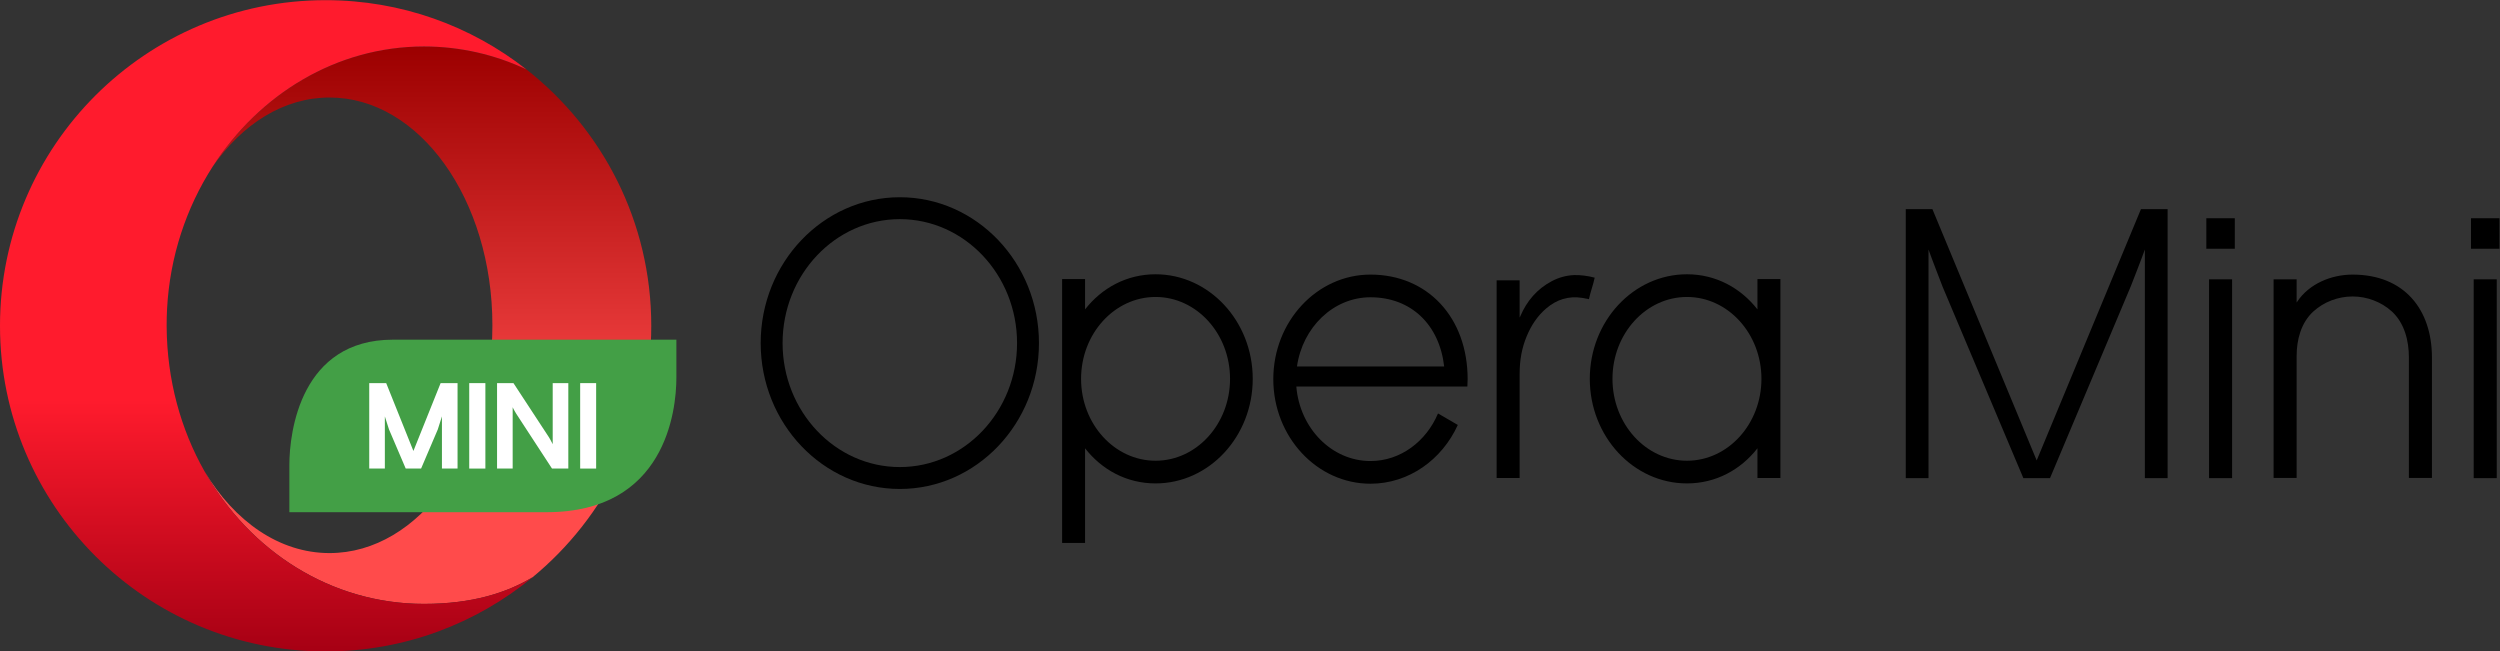
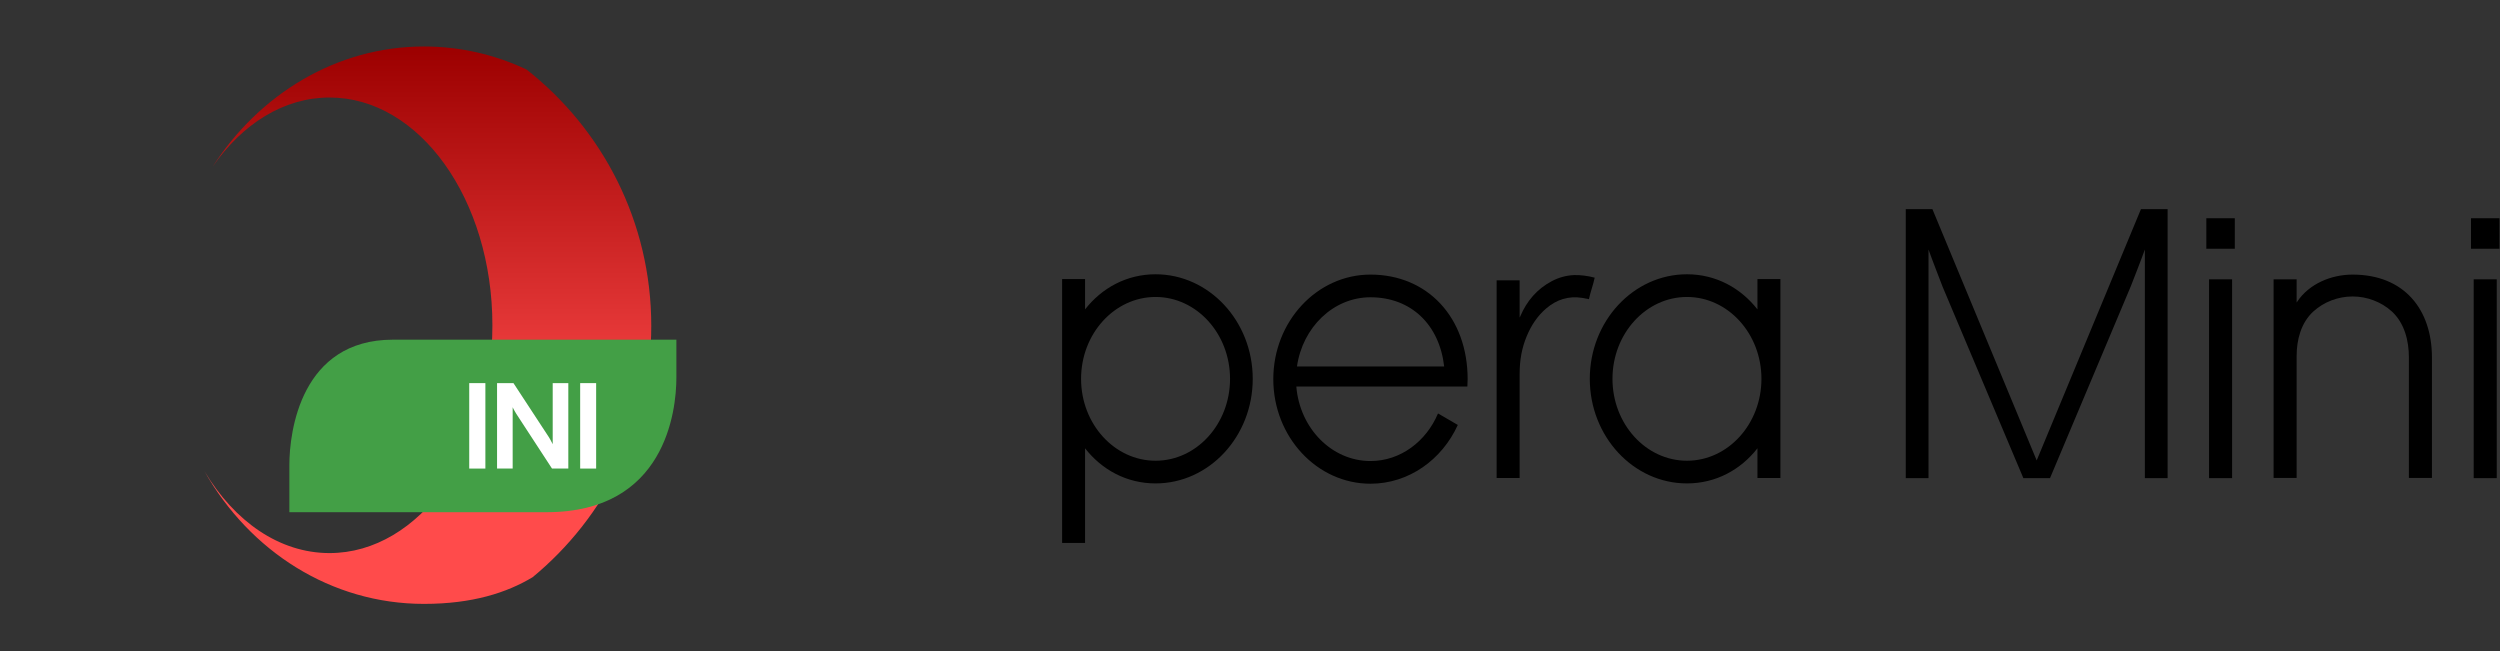
<svg xmlns="http://www.w3.org/2000/svg" viewBox="0 0 290.1 75.591">
  <rect x="0" y="0" width="290.1" height="75.591" fill="#333333" stroke="none" />
  <clipPath id="a">
    <path d="m0 89.496h324.472v-89.496h-324.472z" />
  </clipPath>
  <linearGradient id="b" gradientTransform="matrix(0 -68.808 -68.808 0 52.824 79.229)" gradientUnits="userSpaceOnUse" x2="1">
    <stop offset="0" stop-color="#9c0000" />
    <stop offset=".7" stop-color="#ff4b4b" />
    <stop offset="1" stop-color="#ff4b4b" />
  </linearGradient>
  <linearGradient id="c" gradientTransform="matrix(0 -80.398 -80.398 0 32.876 84.947)" gradientUnits="userSpaceOnUse" x2="1">
    <stop offset="0" stop-color="#ff1b2d" />
    <stop offset=".3" stop-color="#ff1b2d" />
    <stop offset=".614" stop-color="#ff1b2d" />
    <stop offset="1" stop-color="#a70014" />
  </linearGradient>
  <g transform="matrix(.94 0 0 -.94 0 79.871)">
    <g>
      <path d="m0 0h3.29l12.872-31.023 12.871 31.023h3.291v-33.205h-2.807v28.224c-.29-.854-1.742-4.554-1.742-4.554l-9.968-23.67h-3.29l-9.968 23.623s-1.452 3.747-1.742 4.601v-28.224h-2.807z" transform="translate(235.26 59.151)" />
      <path d="m0 0v14.876c0 2.038-.528 4.236-2.113 5.687-1.3 1.176-3.048 1.842-4.836 1.842s-3.535-.666-4.835-1.842c-1.545-1.412-2.073-3.531-2.073-5.491v-15.072h-2.844v24.519h2.844v-2.866l.081.122c1.463 2.195 4.186 3.33 6.827 3.33 6.38 0 9.794-4.31 9.794-10.229v-14.876z" transform="translate(297.37 25.966)" />
      <path d="m272.7 50.489h2.846v-24.544h-2.846zm-.335 7.539h3.515v-3.766h-3.515z" />
      <path d="m305.37 50.489h2.846v-24.544h-2.846zm-.334 7.539h3.515v-3.766h-3.515z" />
-       <path d="m0 0h-2.846" transform="translate(308.22 55.099)" />
    </g>
    <g clip-path="url(#a)">
      <path d="m0 0c-5.07 0-9.195 4.534-9.195 10.108 0 5.573 4.125 10.107 9.195 10.107s9.195-4.534 9.195-10.107c0-5.574-4.125-10.108-9.195-10.108m0 23.017c-3.559 0-6.626-1.679-8.702-4.336v3.746h-2.834v-32.574h2.834v11.681c2.076-2.657 5.143-4.335 8.702-4.335 6.614 0 11.996 5.791 11.996 12.909 0 7.117-5.382 12.909-11.996 12.909" transform="translate(142.65 28.094)" />
-       <path d="m0 0c-7.98 0-14.472 6.865-14.472 15.302 0 8.438 6.492 15.302 14.472 15.302s14.472-6.864 14.472-15.302c0-8.437-6.492-15.302-14.472-15.302m0 33.309c-9.471 0-17.176-8.078-17.176-18.007 0-9.928 7.705-18.006 17.176-18.006s17.176 8.078 17.176 18.006c0 9.929-7.705 18.007-17.176 18.007" transform="translate(111.08 27.312)" />
      <path d="m0 0c-.977-.043-1.899-.3-2.76-.758-1.815-.967-3.07-2.441-3.871-4.318-.019-.045-.04-.089-.06-.132-.009.001-.018.003-.026.005v4.512h-.004v.046h-2.835v-24.406h2.839v.165c0 4.39.001 8.253 0 12.643 0 1.801.283 3.263.873 4.69.546 1.321 1.309 2.495 2.403 3.432 1.287 1.102 2.762 1.576 4.451 1.307.274-.044.545-.104.83-.159.161.808.546 1.836.71 2.654-.786.22-1.813.351-2.55.319" transform="translate(194.31 51.011)" />
      <path d="m0 0c5.009 0 8.511-3.375 9.098-8.544h-18.171c.688 4.832 4.488 8.544 9.073 8.544m0 2.801c-6.614 0-11.995-5.791-11.995-12.909s5.381-12.908 11.995-12.908c4.731 0 8.831 2.963 10.781 7.255l-2.442 1.421c-1.46-3.463-4.645-5.876-8.339-5.876-4.791 0-8.733 4.051-9.153 9.2h21.115c.02.3.033.602.033.908 0 7.6-4.932 12.909-11.995 12.909" transform="translate(169.18 48.271)" />
      <path d="m0 0c-5.07 0-9.195 4.534-9.195 10.108 0 5.573 4.125 10.107 9.195 10.107s9.195-4.534 9.195-10.107c0-5.574-4.125-10.108-9.195-10.108m8.702 22.427v-3.746c-2.076 2.657-5.143 4.336-8.702 4.336-6.614 0-11.995-5.792-11.995-12.909 0-7.118 5.381-12.909 11.995-12.909 3.559 0 6.626 1.678 8.702 4.335v-3.668h2.834v24.561z" transform="translate(208.25 28.094)" />
    </g>
    <g>
      <path d="m26.251 64.397c3.654 5.264 8.768 8.535 14.428 8.535 11.104 0 20.107-12.59 20.107-28.119 0-15.531-9.003-28.12-20.107-28.12-6.197 0-11.74 3.922-15.429 10.087 5.588-9.865 15.628-16.359 27.085-16.359 6.005 0 10.242 1.388 13.416 3.293 8.944 7.373 14.647 18.537 14.647 31.034 0 12.848-6.028 24.289-15.411 31.648-3.876 1.823-8.155 2.834-12.652 2.834-10.803 0-20.346-5.91-26.084-14.833" fill="url(#b)" />
-       <path d="m0 44.748c0-22.201 17.997-40.199 40.199-40.199 9.705 0 18.606 3.439 25.552 9.165-3.174-1.905-7.411-3.293-13.416-3.293-11.457 0-21.497 6.494-27.085 16.359-2.931 5.176-4.636 11.28-4.677 17.861 0 .017-.001.149-.001.198.001.659.017 1.312.05 1.96.336 6.485 2.368 12.527 5.629 17.598 5.738 8.923 15.281 14.833 26.084 14.833 4.497 0 8.776-1.011 12.652-2.834-6.829 5.356-15.436 8.551-24.788 8.551-22.202 0-40.199-17.998-40.199-40.199" fill="url(#c)" />
    </g>
    <g>
      <path d="m83.498 43.037h-34.99c-11.346 0-12.788-11.311-12.788-15.498v-5.798h31.779c14.604 0 15.999 12.445 15.999 16.611z" fill="#439f46" fill-rule="evenodd" />
      <g fill="#fff">
-         <path d="m45.581 37.674h2.094l3.359-8.375 3.359 8.375h2.091v-10.548h-1.928v6.441c-.089-.271-.511-1.609-.511-1.609l-2.062-4.832h-1.898l-2.064 4.832s-.423 1.338-.512 1.609v-6.441h-1.928z" />
        <path d="m57.925 37.674h1.994v-10.548h-1.994z" />
        <path d="m61.36 37.674h2.026l4.395-6.708s.36-.607.449-.833v7.541h1.928v-10.548h-2.013l-4.402 6.745s-.366.6-.455.826v-7.571h-1.928z" />
        <path d="m71.62 37.674h1.972v-10.548h-1.972z" />
      </g>
    </g>
  </g>
</svg>